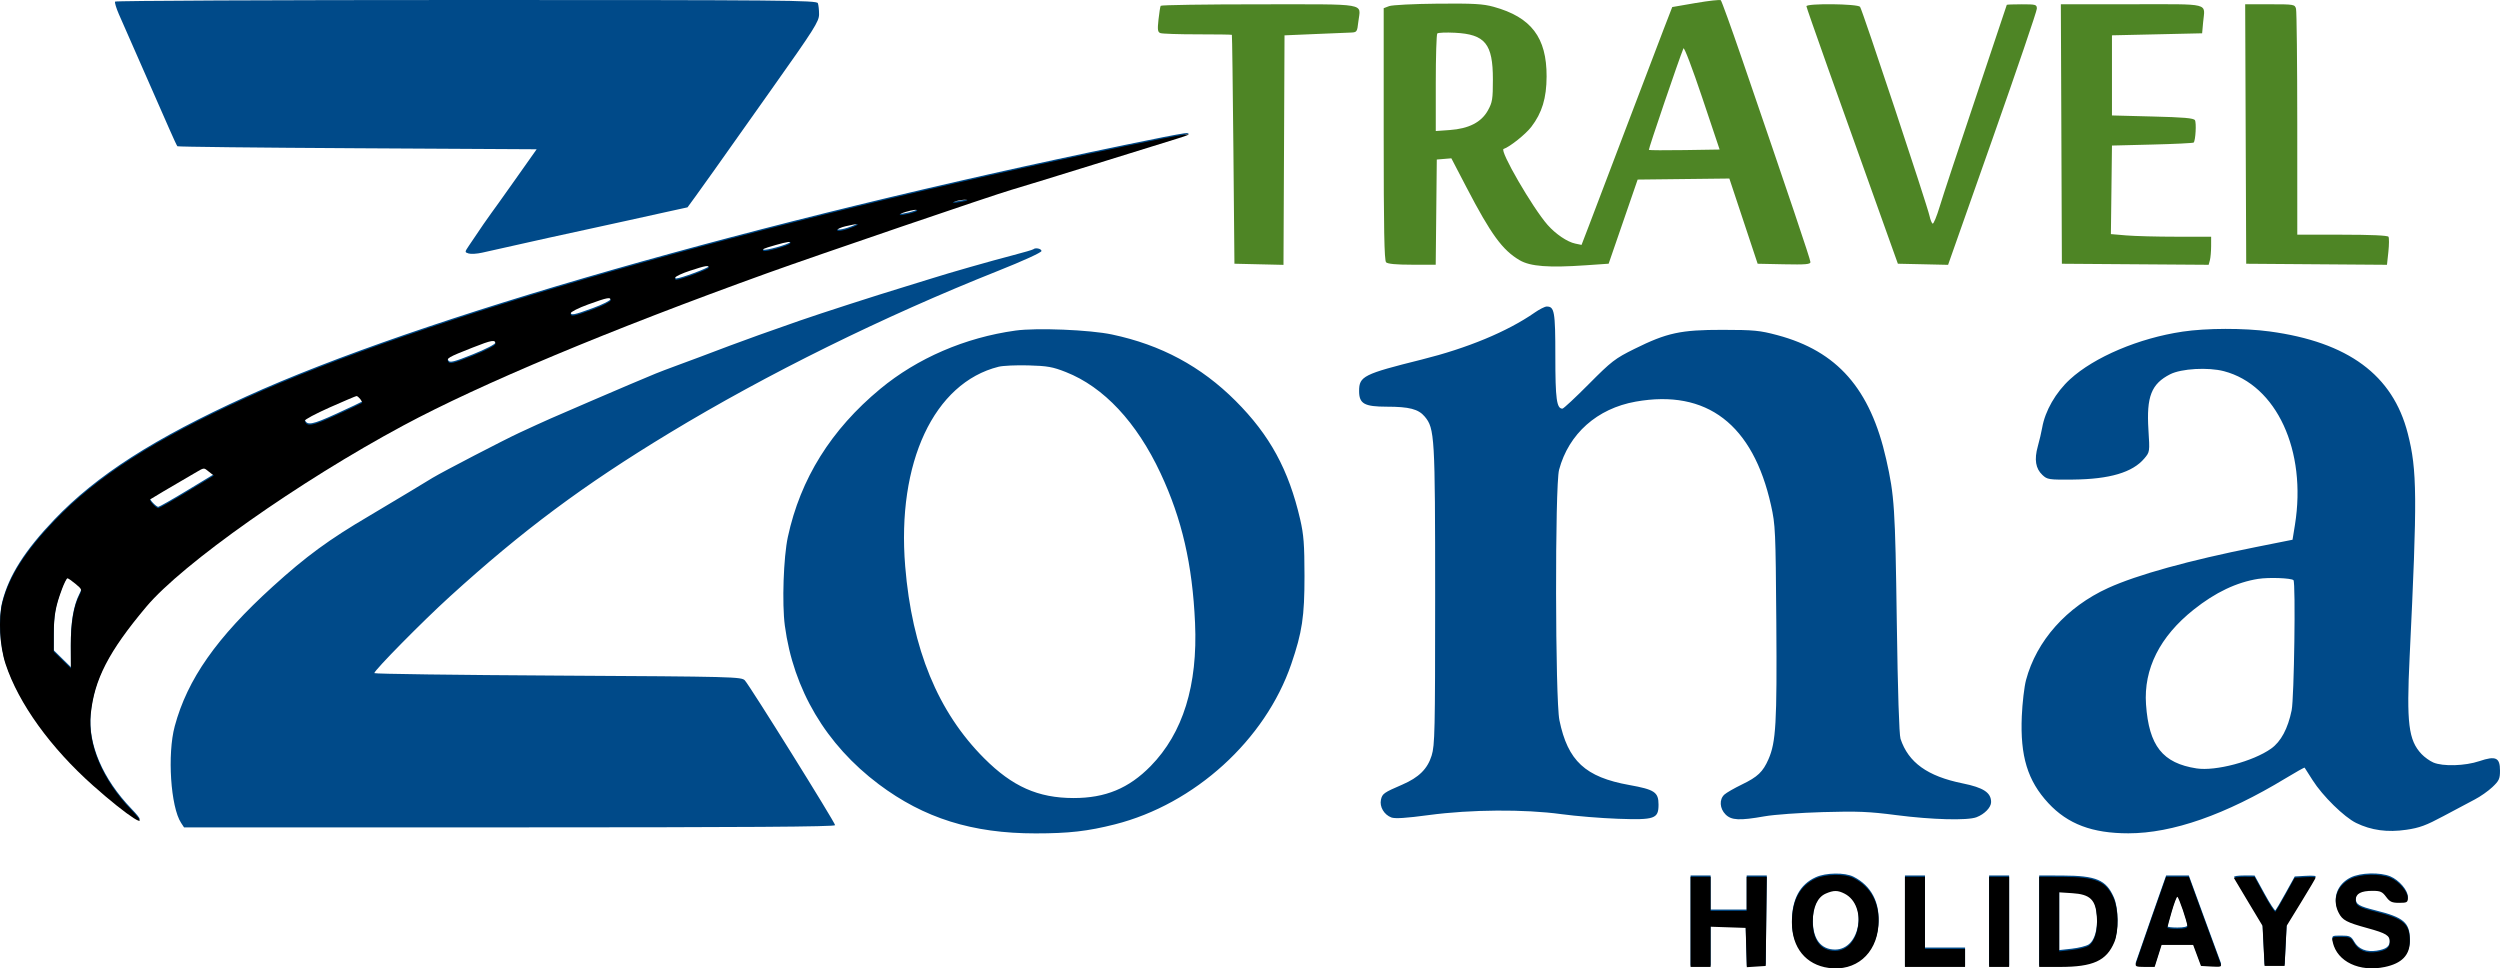
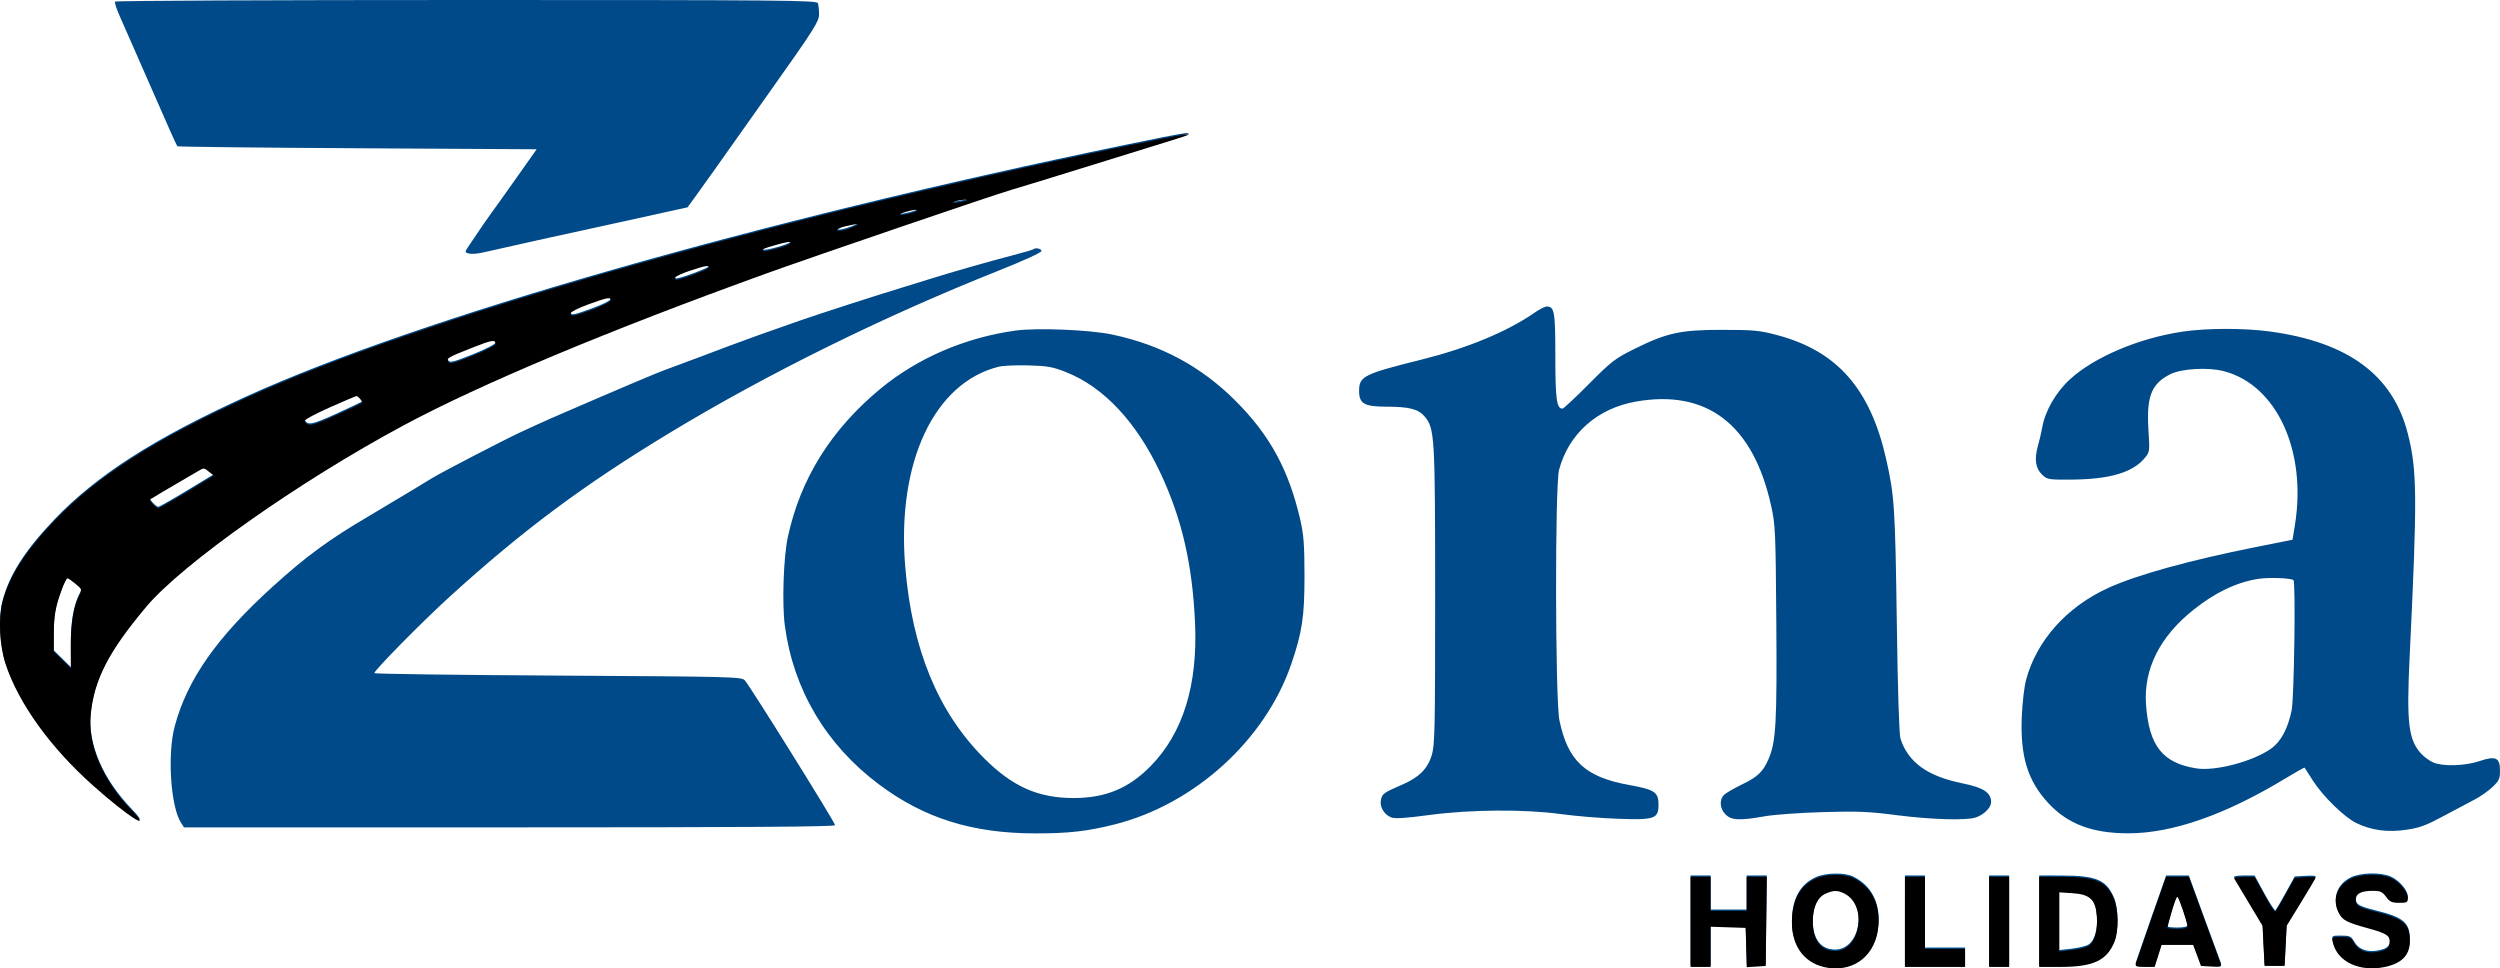
<svg xmlns="http://www.w3.org/2000/svg" xmlns:ns1="http://sodipodi.sourceforge.net/DTD/sodipodi-0.dtd" xmlns:ns2="http://www.inkscape.org/namespaces/inkscape" width="118.751" height="46" viewBox="0 0 118.751 46" fill="none" version="1.1" id="svg15" ns1:docname="travel_zona_logo_new.svg" ns2:version="1.1.2 (0a00cf5339, 2022-02-04)">
  <ns1:namedview id="namedview17" pagecolor="#ffffff" bordercolor="#666666" borderopacity="1.0" ns2:pageshadow="2" ns2:pageopacity="0.0" ns2:pagecheckerboard="0" showgrid="false" fit-margin-top="0" fit-margin-left="0" fit-margin-right="0" fit-margin-bottom="0" ns2:zoom="3.1111111" ns2:cx="35.357143" ns2:cy="43.071429" ns2:window-width="1920" ns2:window-height="970" ns2:window-x="0" ns2:window-y="0" ns2:window-maximized="1" ns2:current-layer="svg15" />
  <g clip-path="url(#clip0_1940_3181)" id="g8" transform="translate(-49)">
    <path fill-rule="evenodd" clip-rule="evenodd" d="m 54.466,0.076 c -0.026,0.042 0.055,0.309 0.179,0.595 0.124,0.285 0.641,1.461 1.148,2.612 0.507,1.151 1.072,2.436 1.255,2.855 0.183,0.419 0.353,0.783 0.377,0.809 0.024,0.026 3.874,0.069 8.555,0.095 l 8.511,0.048 -1.042,1.475 c -0.573,0.811 -1.078,1.518 -1.121,1.57 -0.073,0.088 -0.544,0.773 -1.049,1.528 -0.211,0.315 -0.211,0.317 -0.018,0.378 0.107,0.034 0.395,0.016 0.64,-0.039 2.857,-0.642 3.779,-0.846 5.205,-1.153 0.523,-0.113 1.294,-0.281 1.713,-0.375 0.419,-0.094 1.229,-0.273 1.801,-0.398 L 81.657,9.849 82.046,9.316 C 82.259,9.022 82.657,8.466 82.931,8.079 83.204,7.691 84.436,5.953 85.667,4.215 87.681,1.373 87.906,1.018 87.906,0.678 87.906,0.471 87.88,0.233 87.848,0.151 87.796,0.014 86.236,0 71.152,0 62.001,0 54.492,0.034 54.466,0.076 Z M 102.371,6.897 C 85.047,10.478 68.873,15.111 60.695,18.834 c -4.38,1.994 -7.1,3.738 -9.111,5.841 -1.399,1.464 -2.152,2.647 -2.469,3.88 -0.201,0.783 -0.133,2.074 0.156,2.943 0.619,1.863 2.127,3.955 4.149,5.755 1.66,1.478 2.873,2.253 1.828,1.167 -1.372,-1.424 -2.086,-3.096 -1.94,-4.544 0.167,-1.66 0.853,-2.989 2.64,-5.116 1.716,-2.043 7.268,-5.958 12.211,-8.611 3.684,-1.977 9.75,-4.517 17.273,-7.231 2.326,-0.839 10.78,-3.724 11.61,-3.963 0.34,-0.098 2.075,-0.63 3.854,-1.183 1.78,-0.553 3.578,-1.112 3.997,-1.241 1.184,-0.366 0.619,-0.285 -2.522,0.365 z M 94.33,9.52 C 94.197,9.58 94.255,9.589 94.52,9.549 94.729,9.517 94.918,9.475 94.94,9.456 95.022,9.384 94.512,9.438 94.33,9.52 Z m -2.318,0.485 c -0.176,0.051 -0.298,0.114 -0.271,0.14 0.055,0.054 0.829,-0.138 0.829,-0.206 0,-0.063 -0.19,-0.041 -0.558,0.065 z m -2.845,0.677 c -0.222,0.053 -0.405,0.135 -0.405,0.181 0,0.095 0.387,0.017 0.809,-0.163 0.339,-0.145 0.158,-0.153 -0.405,-0.017 z m -3.355,0.902 c -0.578,0.166 -0.628,0.19 -0.548,0.27 0.07,0.07 1.203,-0.245 1.27,-0.354 0.07,-0.113 -0.109,-0.092 -0.722,0.083 z m 12.266,0.258 c -0.023,0.023 -0.448,0.148 -0.944,0.277 -1.078,0.281 -3.058,0.846 -3.852,1.099 -0.314,0.1 -0.956,0.298 -1.427,0.441 -1.134,0.342 -3.899,1.234 -4.854,1.567 -1.432,0.498 -2.664,0.939 -3.331,1.192 -1.21,0.459 -1.8,0.68 -2.522,0.945 -0.393,0.144 -0.842,0.315 -0.999,0.38 -0.938,0.39 -1.415,0.593 -3.045,1.293 -1.938,0.832 -2.114,0.91 -3.426,1.517 -0.719,0.333 -3.599,1.827 -4.128,2.143 -0.088,0.052 -0.587,0.355 -1.109,0.672 -0.522,0.317 -1.377,0.828 -1.901,1.136 -1.906,1.119 -3.004,1.923 -4.585,3.359 -2.662,2.417 -4.054,4.401 -4.655,6.633 -0.358,1.329 -0.194,3.835 0.301,4.59 l 0.141,0.215 h 15.463 c 11.24,0 15.463,-0.029 15.463,-0.105 0,-0.127 -4.05,-6.623 -4.287,-6.877 -0.16,-0.171 -0.517,-0.18 -8.884,-0.228 -4.794,-0.027 -8.717,-0.08 -8.717,-0.117 0,-0.134 2.292,-2.459 3.579,-3.629 3.463,-3.151 6.348,-5.299 10.443,-7.779 4.633,-2.806 10.171,-5.538 15.599,-7.697 1.197,-0.476 2.07,-0.875 2.07,-0.946 0,-0.114 -0.297,-0.175 -0.391,-0.08 z m -16.307,0.955 c -0.364,0.119 -0.678,0.265 -0.698,0.324 -0.019,0.059 10e-5,0.106 0.043,0.106 0.206,0 1.555,-0.502 1.555,-0.579 0,-0.123 -0.145,-0.099 -0.9,0.149 z m -4.833,1.6 c -0.458,0.166 -0.833,0.356 -0.833,0.422 0,0.177 0.126,0.154 1.06,-0.188 0.464,-0.17 0.843,-0.363 0.843,-0.428 7e-4,-0.169 -0.132,-0.145 -1.07,0.194 z m 44.953,0.457 c -1.299,0.9 -3.188,1.684 -5.363,2.226 -2.766,0.69 -2.97,0.792 -2.97,1.494 0,0.604 0.246,0.743 1.315,0.744 1.066,6e-4 1.502,0.114 1.8,0.467 0.476,0.567 0.497,0.918 0.497,8.525 0,6.434 -0.015,7.088 -0.166,7.579 -0.197,0.636 -0.608,1.042 -1.399,1.383 -0.872,0.376 -0.946,0.427 -1.009,0.714 -0.073,0.336 0.147,0.712 0.494,0.844 0.171,0.065 0.695,0.032 1.78,-0.114 1.991,-0.267 4.535,-0.284 6.295,-0.044 0.681,0.093 1.89,0.192 2.688,0.22 1.751,0.062 1.928,-3e-4 1.928,-0.673 0,-0.591 -0.186,-0.715 -1.389,-0.931 -2.089,-0.375 -2.919,-1.143 -3.318,-3.072 -0.202,-0.98 -0.217,-11.153 -0.017,-11.901 0.457,-1.71 1.807,-2.911 3.637,-3.237 3.38,-0.602 5.576,1.079 6.431,4.925 0.207,0.928 0.219,1.203 0.251,5.545 0.035,4.804 -0.017,5.706 -0.373,6.517 -0.264,0.601 -0.512,0.837 -1.26,1.198 -0.359,0.174 -0.734,0.389 -0.832,0.478 -0.253,0.229 -0.228,0.664 0.054,0.946 0.28,0.28 0.664,0.298 1.86,0.087 0.445,-0.079 1.687,-0.168 2.76,-0.199 1.657,-0.047 2.184,-0.026 3.503,0.145 1.68,0.217 3.367,0.262 3.795,0.099 0.383,-0.145 0.696,-0.468 0.696,-0.719 0,-0.451 -0.362,-0.689 -1.355,-0.89 -1.667,-0.338 -2.575,-0.99 -2.948,-2.117 -0.065,-0.198 -0.13,-2.232 -0.177,-5.546 -0.076,-5.446 -0.112,-5.998 -0.503,-7.731 -0.754,-3.348 -2.322,-5.136 -5.172,-5.897 -0.835,-0.223 -1.106,-0.249 -2.598,-0.251 -1.994,-0.002 -2.639,0.137 -4.187,0.904 -0.924,0.458 -1.088,0.584 -2.164,1.667 -0.64,0.645 -1.206,1.172 -1.258,1.172 -0.275,0 -0.337,-0.456 -0.337,-2.483 0,-2.139 -0.042,-2.374 -0.416,-2.367 -0.086,0.002 -0.343,0.133 -0.573,0.292 z m -24.659,0.849 c -2.392,0.333 -4.657,1.31 -6.419,2.769 -2.336,1.934 -3.793,4.269 -4.389,7.031 -0.208,0.963 -0.283,3.168 -0.144,4.214 0.405,3.038 1.953,5.652 4.461,7.535 2.152,1.615 4.448,2.335 7.448,2.335 1.583,0 2.477,-0.102 3.771,-0.43 3.787,-0.96 7.141,-4.008 8.375,-7.611 0.519,-1.516 0.63,-2.255 0.629,-4.187 -0.002,-1.506 -0.036,-1.955 -0.205,-2.689 -0.546,-2.358 -1.441,-4 -3.068,-5.628 -1.639,-1.638 -3.54,-2.66 -5.87,-3.153 -1.059,-0.224 -3.58,-0.326 -4.589,-0.186 z m 55.435,0.051 c -2.063,0.306 -4.185,1.204 -5.339,2.261 -0.68,0.623 -1.185,1.501 -1.324,2.302 -0.036,0.209 -0.13,0.609 -0.208,0.888 -0.174,0.622 -0.104,1.054 0.22,1.357 0.233,0.219 0.3,0.229 1.449,0.218 1.744,-0.017 2.834,-0.339 3.392,-1.003 0.26,-0.308 0.26,-0.311 0.194,-1.367 -0.098,-1.572 0.139,-2.177 1.032,-2.632 0.53,-0.271 1.808,-0.343 2.559,-0.145 2.498,0.658 3.935,3.772 3.369,7.295 l -0.115,0.71 -1.758,0.351 c -3.167,0.633 -5.625,1.315 -6.999,1.94 -1.973,0.899 -3.404,2.504 -3.903,4.377 -0.083,0.314 -0.173,1.085 -0.2,1.713 -0.08,1.902 0.274,3.064 1.26,4.129 0.922,0.995 2.088,1.435 3.802,1.435 2.094,-2e-4 4.612,-0.881 7.47,-2.614 0.483,-0.293 0.889,-0.52 0.902,-0.505 0.012,0.016 0.184,0.285 0.383,0.6 0.469,0.742 1.498,1.751 2.067,2.028 0.718,0.35 1.484,0.454 2.379,0.323 0.631,-0.092 0.942,-0.207 1.776,-0.655 0.556,-0.299 1.222,-0.653 1.481,-0.787 0.259,-0.134 0.634,-0.397 0.833,-0.585 0.318,-0.3 0.362,-0.396 0.362,-0.782 0,-0.622 -0.2,-0.715 -0.976,-0.453 -0.682,0.23 -1.733,0.262 -2.191,0.066 -0.169,-0.072 -0.422,-0.254 -0.563,-0.404 -0.617,-0.658 -0.715,-1.458 -0.563,-4.603 0.369,-7.618 0.359,-8.878 -0.088,-10.623 -0.709,-2.775 -2.831,-4.341 -6.563,-4.845 -1.222,-0.165 -2.992,-0.161 -4.14,0.009 z m -81.225,0.696 c -1.173,0.463 -1.249,0.507 -1.144,0.676 0.07,0.113 0.268,0.063 1.161,-0.295 0.618,-0.248 1.077,-0.485 1.077,-0.558 0,-0.217 -0.162,-0.191 -1.094,0.177 z m 24.993,0.97 c -3.071,0.768 -4.841,4.549 -4.438,9.48 0.322,3.927 1.555,6.924 3.755,9.123 1.341,1.341 2.559,1.882 4.24,1.884 1.514,0.002 2.627,-0.459 3.664,-1.517 1.537,-1.568 2.242,-3.841 2.109,-6.803 -0.124,-2.776 -0.622,-4.936 -1.637,-7.105 -1.137,-2.43 -2.701,-4.101 -4.498,-4.809 -0.629,-0.248 -0.879,-0.292 -1.779,-0.317 -0.576,-0.016 -1.213,0.013 -1.416,0.064 z m -31.775,1.87 c -0.668,0.297 -1.201,0.582 -1.184,0.634 0.1,0.301 0.345,0.257 1.499,-0.271 0.652,-0.298 1.203,-0.559 1.223,-0.579 0.046,-0.046 -0.181,-0.328 -0.263,-0.325 -0.033,9e-4 -0.607,0.244 -1.275,0.541 z m -6.446,3.139 c -1.097,0.638 -2.05,1.201 -2.085,1.231 -0.055,0.048 0.289,0.415 0.389,0.415 0.045,0 0.658,-0.348 1.362,-0.774 l 1.279,-0.774 -0.226,-0.177 c -0.272,-0.214 -0.201,-0.222 -0.719,0.079 z m -6.275,5.506 c -0.302,0.807 -0.382,1.252 -0.384,2.139 l -0.002,0.813 0.408,0.401 0.408,0.401 -0.004,-1.071 c -0.004,-1.072 0.128,-1.86 0.402,-2.399 0.139,-0.274 0.134,-0.288 -0.176,-0.547 -0.175,-0.146 -0.349,-0.266 -0.387,-0.266 -0.037,0 -0.157,0.238 -0.266,0.529 z M 156.274,27.495 c -1.036,0.164 -2.039,0.641 -3.07,1.46 -1.613,1.283 -2.385,2.818 -2.267,4.508 0.138,1.966 0.788,2.788 2.402,3.037 0.904,0.139 2.688,-0.335 3.54,-0.941 0.466,-0.331 0.797,-0.949 0.975,-1.82 0.119,-0.579 0.196,-6.071 0.087,-6.181 -0.099,-0.101 -1.17,-0.141 -1.667,-0.062 z m -21.026,14.173 c -0.756,0.343 -1.134,1.048 -1.13,2.108 0.004,1.179 0.666,1.989 1.745,2.137 1.276,0.175 2.255,-0.65 2.362,-1.992 0.084,-1.047 -0.333,-1.849 -1.184,-2.278 -0.413,-0.208 -1.308,-0.195 -1.793,0.025 z m 25.41,0.011 c -0.651,0.322 -0.888,0.999 -0.567,1.62 0.181,0.349 0.371,0.45 1.363,0.723 0.899,0.247 1.063,0.349 1.063,0.655 0,0.281 -0.164,0.407 -0.623,0.479 -0.49,0.077 -0.868,-0.075 -1.07,-0.43 -0.145,-0.255 -0.212,-0.286 -0.617,-0.286 -0.446,-6e-4 -0.452,0.004 -0.395,0.261 0.206,0.915 1.269,1.419 2.464,1.168 0.815,-0.171 1.193,-0.562 1.193,-1.233 0,-0.812 -0.288,-1.06 -1.616,-1.391 -0.808,-0.202 -0.954,-0.288 -0.954,-0.566 0,-0.294 0.25,-0.428 0.8,-0.428 0.369,0 0.462,0.041 0.643,0.285 0.177,0.24 0.276,0.285 0.621,0.285 0.371,0 0.41,-0.022 0.41,-0.231 0,-0.306 -0.417,-0.789 -0.831,-0.963 -0.489,-0.204 -1.419,-0.179 -1.884,0.051 z m -31.354,2.046 v 2.141 h 0.475 0.476 v -0.955 -0.955 l 0.833,0.028 0.833,0.028 0.027,0.933 0.027,0.933 0.449,-0.029 0.448,-0.029 0.026,-2.117 0.026,-2.117 h -0.478 -0.478 v 0.809 0.809 h -0.856 -0.857 v -0.809 -0.809 h -0.476 -0.475 z m 10.182,0 v 2.141 h 1.428 1.427 v -0.428 -0.428 h -0.951 -0.952 v -1.713 -1.713 h -0.476 -0.476 z m 3.998,0 v 2.141 h 0.475 0.476 v -2.141 -2.141 h -0.476 -0.475 z m 2.379,0 v 2.141 h 0.982 c 1.578,0 2.217,-0.291 2.588,-1.178 0.216,-0.516 0.2,-1.564 -0.031,-2.081 -0.364,-0.815 -0.835,-1.013 -2.421,-1.019 l -1.118,-0.004 z m 5.337,-0.167 c -0.381,1.086 -0.715,2.05 -0.742,2.141 -0.042,0.143 0.017,0.167 0.42,0.167 h 0.47 l 0.165,-0.523 0.165,-0.523 h 0.749 0.75 l 0.186,0.499 0.186,0.5 0.499,0.029 c 0.449,0.026 0.493,0.012 0.432,-0.143 -0.037,-0.095 -0.392,-1.06 -0.789,-2.147 l -0.721,-1.974 h -0.538 -0.539 z m 3.921,-1.903 c 0.021,0.039 0.334,0.564 0.696,1.166 l 0.657,1.094 0.047,0.952 0.048,0.952 h 0.476 0.476 l 0.048,-0.952 0.048,-0.952 0.689,-1.122 c 0.38,-0.617 0.69,-1.144 0.69,-1.171 0,-0.026 -0.224,-0.035 -0.497,-0.019 l -0.497,0.029 -0.431,0.779 c -0.237,0.428 -0.456,0.803 -0.486,0.833 -0.031,0.029 -0.267,-0.331 -0.524,-0.802 l -0.468,-0.855 -0.505,-10e-4 c -0.278,-5e-4 -0.488,0.031 -0.467,0.07 z m -19.401,0.73 c -0.387,0.168 -0.611,0.658 -0.611,1.335 0,0.884 0.383,1.384 1.061,1.384 1.199,0 1.557,-2.146 0.452,-2.717 -0.325,-0.168 -0.521,-0.169 -0.902,-0.003 z m 11.094,1.341 v 1.403 l 0.595,-0.066 c 0.327,-0.036 0.687,-0.126 0.801,-0.199 0.288,-0.187 0.441,-0.728 0.393,-1.391 -0.058,-0.805 -0.323,-1.056 -1.168,-1.11 l -0.621,-0.04 z m 5.344,-0.485 c -0.112,0.388 -0.205,0.731 -0.205,0.761 0,0.031 0.215,0.056 0.476,0.056 0.302,0 0.476,-0.041 0.476,-0.112 0,-0.192 -0.415,-1.41 -0.48,-1.41 -0.034,0 -0.154,0.318 -0.267,0.706 z" fill="#004a89" id="path2" />
    <path fill-rule="evenodd" clip-rule="evenodd" d="M 102.371,6.96 C 85.047,10.542 68.873,15.174 60.695,18.897 c -4.38,1.994 -7.1,3.738 -9.111,5.841 -1.399,1.463 -2.152,2.647 -2.469,3.88 -0.201,0.782 -0.133,2.074 0.156,2.942 0.619,1.863 2.127,3.955 4.149,5.755 1.66,1.478 2.873,2.253 1.828,1.167 -1.372,-1.424 -2.086,-3.096 -1.94,-4.544 0.167,-1.66 0.853,-2.989 2.64,-5.116 1.716,-2.043 7.268,-5.958 12.211,-8.611 3.684,-1.977 9.75,-4.517 17.273,-7.231 2.326,-0.839 10.78,-3.724 11.61,-3.963 0.34,-0.098 2.075,-0.63 3.854,-1.183 1.78,-0.553 3.578,-1.112 3.997,-1.241 1.184,-0.366 0.619,-0.285 -2.522,0.365 z M 94.33,9.584 C 94.197,9.644 94.255,9.653 94.52,9.612 94.729,9.58 94.918,9.538 94.94,9.519 95.022,9.447 94.512,9.501 94.33,9.584 Z m -2.318,0.485 c -0.176,0.051 -0.298,0.114 -0.271,0.14 0.055,0.054 0.829,-0.138 0.829,-0.206 0,-0.063 -0.19,-0.041 -0.558,0.065 z m -2.845,0.677 c -0.222,0.053 -0.404,0.135 -0.404,0.181 0,0.095 0.387,0.017 0.809,-0.163 0.339,-0.145 0.158,-0.153 -0.405,-0.017 z m -3.355,0.902 c -0.578,0.166 -0.628,0.19 -0.548,0.27 0.07,0.07 1.203,-0.245 1.27,-0.354 0.07,-0.113 -0.109,-0.092 -0.722,0.083 z m -4.041,1.213 c -0.364,0.119 -0.678,0.265 -0.698,0.324 -0.019,0.059 10e-5,0.106 0.043,0.106 0.206,0 1.555,-0.502 1.555,-0.579 0,-0.123 -0.145,-0.099 -0.9,0.149 z m -4.833,1.6 c -0.458,0.166 -0.833,0.356 -0.833,0.422 0,0.177 0.126,0.154 1.06,-0.188 0.464,-0.17 0.843,-0.363 0.843,-0.428 7e-4,-0.169 -0.132,-0.145 -1.07,0.194 z m -5.496,2.052 c -1.173,0.463 -1.249,0.507 -1.144,0.676 0.07,0.113 0.268,0.063 1.161,-0.295 0.618,-0.248 1.077,-0.485 1.077,-0.558 0,-0.217 -0.162,-0.191 -1.094,0.177 z m -6.783,2.841 c -0.668,0.297 -1.201,0.582 -1.184,0.634 0.1,0.301 0.345,0.257 1.499,-0.271 0.652,-0.298 1.203,-0.559 1.223,-0.579 0.046,-0.046 -0.181,-0.328 -0.263,-0.325 -0.033,9e-4 -0.607,0.244 -1.275,0.541 z m -6.446,3.139 c -1.097,0.638 -2.05,1.201 -2.085,1.231 -0.055,0.048 0.289,0.415 0.389,0.415 0.045,0 0.658,-0.348 1.362,-0.774 l 1.279,-0.774 -0.226,-0.177 c -0.272,-0.214 -0.201,-0.222 -0.719,0.079 z m -6.275,5.506 c -0.302,0.807 -0.382,1.252 -0.384,2.139 l -0.002,0.813 0.408,0.401 0.408,0.401 -0.004,-1.071 c -0.004,-1.072 0.128,-1.86 0.402,-2.399 0.139,-0.274 0.134,-0.288 -0.176,-0.547 -0.175,-0.146 -0.349,-0.266 -0.387,-0.266 -0.037,0 -0.157,0.238 -0.266,0.529 z m 83.309,13.733 c -0.756,0.343 -1.134,1.049 -1.13,2.108 0.004,1.179 0.666,1.989 1.745,2.137 1.276,0.175 2.255,-0.65 2.362,-1.992 0.084,-1.047 -0.333,-1.849 -1.184,-2.278 -0.413,-0.208 -1.308,-0.195 -1.793,0.025 z m 25.41,0.011 c -0.651,0.322 -0.888,0.999 -0.567,1.62 0.181,0.349 0.371,0.45 1.363,0.723 0.899,0.247 1.063,0.349 1.063,0.655 0,0.281 -0.164,0.407 -0.623,0.479 -0.49,0.077 -0.868,-0.075 -1.07,-0.43 -0.145,-0.255 -0.212,-0.286 -0.617,-0.286 -0.446,-6e-4 -0.452,0.004 -0.395,0.261 0.206,0.915 1.269,1.419 2.464,1.168 0.815,-0.171 1.193,-0.562 1.193,-1.233 0,-0.812 -0.288,-1.06 -1.616,-1.391 -0.808,-0.202 -0.954,-0.288 -0.954,-0.566 0,-0.294 0.25,-0.428 0.8,-0.428 0.369,0 0.462,0.041 0.643,0.285 0.177,0.24 0.276,0.285 0.621,0.285 0.371,0 0.41,-0.022 0.41,-0.231 0,-0.306 -0.417,-0.789 -0.831,-0.963 -0.489,-0.204 -1.419,-0.179 -1.884,0.051 z m -31.354,2.046 v 2.141 h 0.475 0.476 v -0.955 -0.955 l 0.833,0.028 0.833,0.028 0.027,0.933 0.027,0.933 0.449,-0.029 0.448,-0.029 0.026,-2.117 0.026,-2.117 h -0.478 -0.478 v 0.809 0.809 h -0.856 -0.857 V 42.457 41.648 h -0.476 -0.475 z m 10.182,0 v 2.141 h 1.428 1.428 v -0.428 -0.428 h -0.952 -0.952 V 43.361 41.648 h -0.476 -0.476 z m 3.998,0 v 2.141 h 0.475 0.476 V 43.789 41.648 h -0.476 -0.475 z m 2.379,0 v 2.141 h 0.982 c 1.578,0 2.217,-0.291 2.588,-1.178 0.216,-0.516 0.2,-1.564 -0.031,-2.081 -0.364,-0.815 -0.835,-1.013 -2.421,-1.019 l -1.118,-0.004 z m 5.337,-0.167 c -0.381,1.086 -0.715,2.05 -0.742,2.141 -0.042,0.143 0.017,0.167 0.42,0.167 h 0.47 l 0.165,-0.523 0.165,-0.523 h 0.749 0.75 l 0.186,0.499 0.186,0.5 0.499,0.029 c 0.449,0.026 0.493,0.012 0.432,-0.143 -0.037,-0.095 -0.392,-1.06 -0.789,-2.147 L 152.97,41.648 h -0.538 -0.539 z m 3.921,-1.903 c 0.021,0.039 0.334,0.564 0.696,1.166 l 0.657,1.094 0.047,0.952 0.048,0.952 h 0.476 0.476 l 0.048,-0.952 0.048,-0.952 0.689,-1.122 c 0.38,-0.617 0.69,-1.144 0.69,-1.171 0,-0.026 -0.224,-0.035 -0.497,-0.019 l -0.497,0.029 -0.431,0.779 c -0.237,0.428 -0.456,0.803 -0.486,0.833 -0.031,0.029 -0.267,-0.332 -0.524,-0.802 l -0.468,-0.855 -0.505,-10e-4 c -0.278,-5e-4 -0.488,0.031 -0.467,0.07 z m -19.401,0.73 c -0.387,0.168 -0.611,0.658 -0.611,1.335 0,0.884 0.383,1.384 1.061,1.384 1.199,0 1.557,-2.146 0.452,-2.717 -0.325,-0.168 -0.521,-0.169 -0.902,-0.003 z m 11.094,1.341 v 1.403 l 0.595,-0.066 c 0.327,-0.036 0.687,-0.126 0.801,-0.199 0.288,-0.187 0.441,-0.728 0.393,-1.391 -0.058,-0.805 -0.323,-1.056 -1.168,-1.11 l -0.621,-0.04 z m 5.344,-0.485 c -0.112,0.388 -0.205,0.731 -0.205,0.761 0,0.031 0.215,0.056 0.476,0.056 0.302,0 0.476,-0.041 0.476,-0.112 0,-0.192 -0.415,-1.41 -0.48,-1.41 -0.034,0 -0.154,0.317 -0.267,0.706 z" fill="#000000" id="path4" />
-     <path fill-rule="evenodd" clip-rule="evenodd" d="m 129.549,0.142 -1.117,0.193 -0.425,1.1 c -0.233,0.605 -1.05,2.749 -1.814,4.764 -0.764,2.015 -1.542,4.062 -1.729,4.549 l -0.34,0.885 -0.297,-0.062 c -0.379,-0.078 -0.935,-0.454 -1.318,-0.89 -0.715,-0.815 -2.292,-3.537 -2.088,-3.605 0.296,-0.099 1.045,-0.696 1.316,-1.049 0.512,-0.668 0.724,-1.366 0.727,-2.398 0.005,-1.847 -0.728,-2.812 -2.514,-3.305 -0.506,-0.14 -0.951,-0.165 -2.658,-0.15 -1.127,0.01 -2.166,0.063 -2.308,0.117 l -0.258,0.098 V 6.367 c 0,4.523 0.028,6.006 0.114,6.093 0.076,0.076 0.491,0.114 1.236,0.114 h 1.121 l 0.026,-2.498 0.025,-2.498 0.346,-0.029 0.346,-0.029 0.72,1.382 c 1.164,2.235 1.708,2.98 2.523,3.458 0.507,0.297 1.375,0.364 3.144,0.241 l 1.084,-0.075 0.689,-1.998 0.689,-1.998 2.178,-0.025 2.178,-0.025 0.672,2.024 0.672,2.024 1.254,0.026 c 1.014,0.021 1.254,0.002 1.254,-0.104 0,-0.121 -1.003,-3.097 -3.275,-9.719 -0.502,-1.463 -0.945,-2.687 -0.984,-2.72 -0.039,-0.033 -0.574,0.026 -1.189,0.132 z m -25.416,0.133 c -0.022,0.039 -0.069,0.334 -0.104,0.655 -0.053,0.488 -0.038,0.593 0.09,0.642 0.085,0.033 0.879,0.059 1.764,0.059 0.886,0 1.62,0.011 1.632,0.024 0.012,0.013 0.044,2.465 0.072,5.448 l 0.049,5.424 1.165,0.027 1.165,0.027 0.025,-5.451 0.024,-5.451 1.38,-0.059 c 0.759,-0.033 1.535,-0.065 1.724,-0.071 0.343,-0.012 0.344,-0.013 0.404,-0.528 0.105,-0.894 0.551,-0.816 -4.702,-0.816 -2.556,0 -4.666,0.032 -4.688,0.071 z m 30.673,0.021 c 0,0.075 1.412,4.054 3.986,11.232 l 0.358,0.999 1.193,0.026 1.192,0.027 2.108,-5.979 c 1.159,-3.289 2.108,-6.073 2.108,-6.188 0,-0.196 -0.043,-0.209 -0.714,-0.209 -0.393,0 -0.714,0.012 -0.714,0.026 0,0.014 -0.656,1.974 -1.457,4.354 -0.802,2.38 -1.577,4.723 -1.723,5.207 -0.146,0.484 -0.3,0.858 -0.343,0.832 -0.043,-0.027 -0.108,-0.187 -0.144,-0.356 -0.109,-0.511 -3.199,-9.815 -3.302,-9.943 -0.118,-0.146 -2.548,-0.172 -2.548,-0.027 z m 12.11,6.07 0.024,6.162 3.486,0.025 3.486,0.025 0.058,-0.215 c 0.032,-0.118 0.058,-0.419 0.059,-0.667 l 0.001,-0.452 h -1.651 c -0.908,0 -1.979,-0.028 -2.381,-0.062 l -0.73,-0.062 0.026,-2.103 0.025,-2.103 1.92,-0.048 c 1.055,-0.026 1.938,-0.069 1.962,-0.095 0.088,-0.098 0.135,-0.939 0.059,-1.062 -0.06,-0.098 -0.537,-0.139 -2.01,-0.175 L 149.319,5.484 V 3.581 1.678 l 2.142,-0.048 2.141,-0.048 0.048,-0.531 c 0.083,-0.936 0.431,-0.849 -3.387,-0.849 h -3.372 z m 8.755,0 0.025,6.162 3.343,0.025 3.343,0.025 0.067,-0.617 c 0.036,-0.339 0.038,-0.661 0.005,-0.715 -0.038,-0.062 -0.836,-0.098 -2.196,-0.098 h -2.136 L 158.121,5.889 C 158.12,2.997 158.094,0.535 158.062,0.417 158.007,0.21 157.968,0.203 156.826,0.203 h -1.179 z M 117.272,1.589 C 117.233,1.629 117.2,2.688 117.2,3.943 v 2.281 l 0.66,-0.047 c 0.911,-0.065 1.503,-0.369 1.815,-0.93 0.213,-0.384 0.238,-0.536 0.238,-1.475 0,-1.692 -0.367,-2.143 -1.801,-2.216 -0.423,-0.022 -0.801,-0.006 -0.84,0.034 z m 11.692,0.708 c -0.209,0.502 -1.671,4.795 -1.642,4.823 0.019,0.019 0.783,0.023 1.697,0.009 l 1.664,-0.026 -0.83,-2.474 c -0.467,-1.393 -0.856,-2.412 -0.889,-2.331 z" fill="#4e8525" id="path6" />
  </g>
  <defs id="defs13">
    <clipPath id="clip0_1940_3181">
      <rect width="216" height="46" fill="#ffffff" id="rect10" x="0" y="0" />
    </clipPath>
  </defs>
</svg>